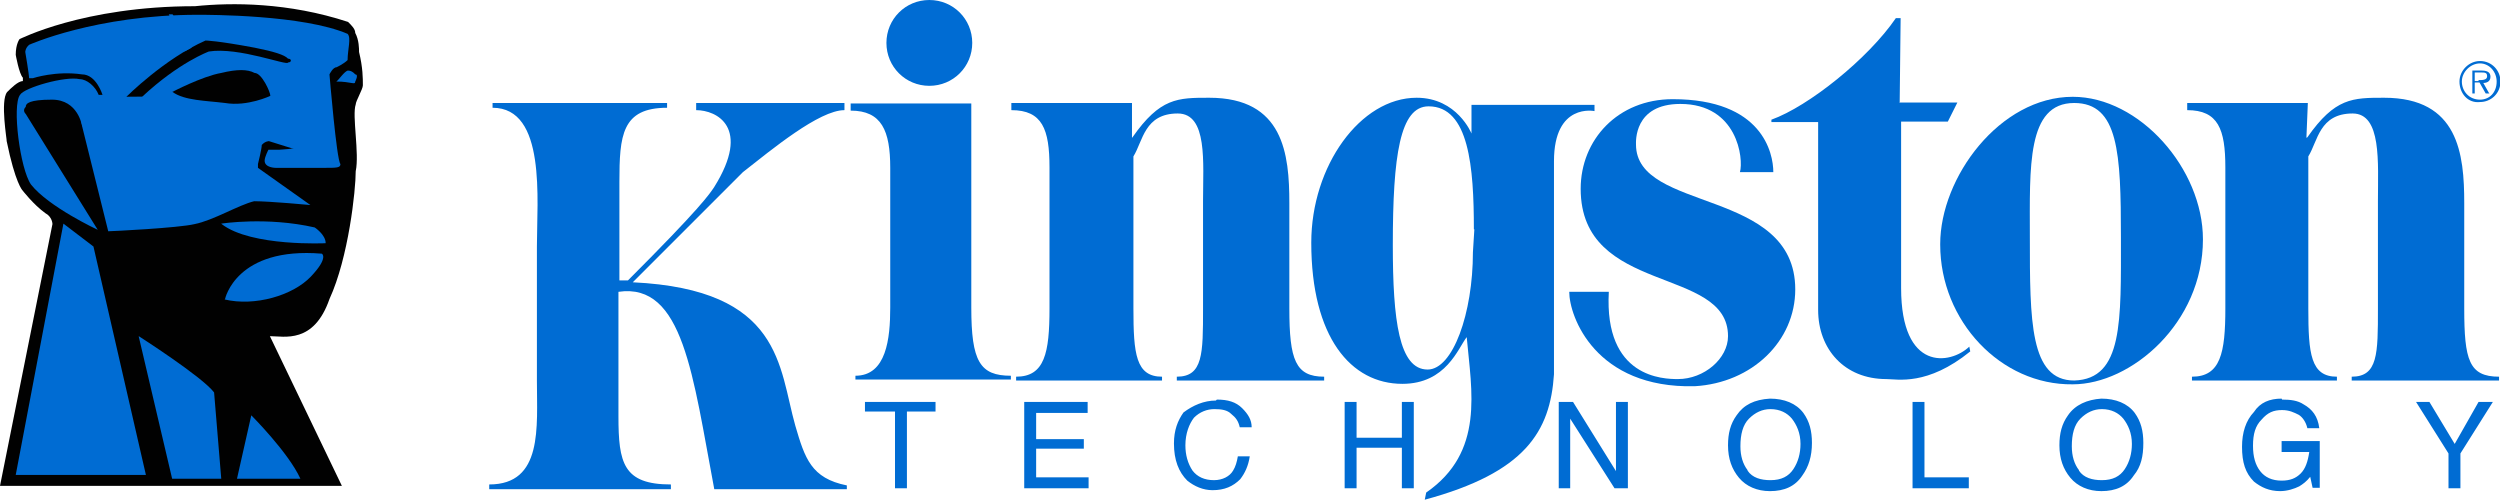
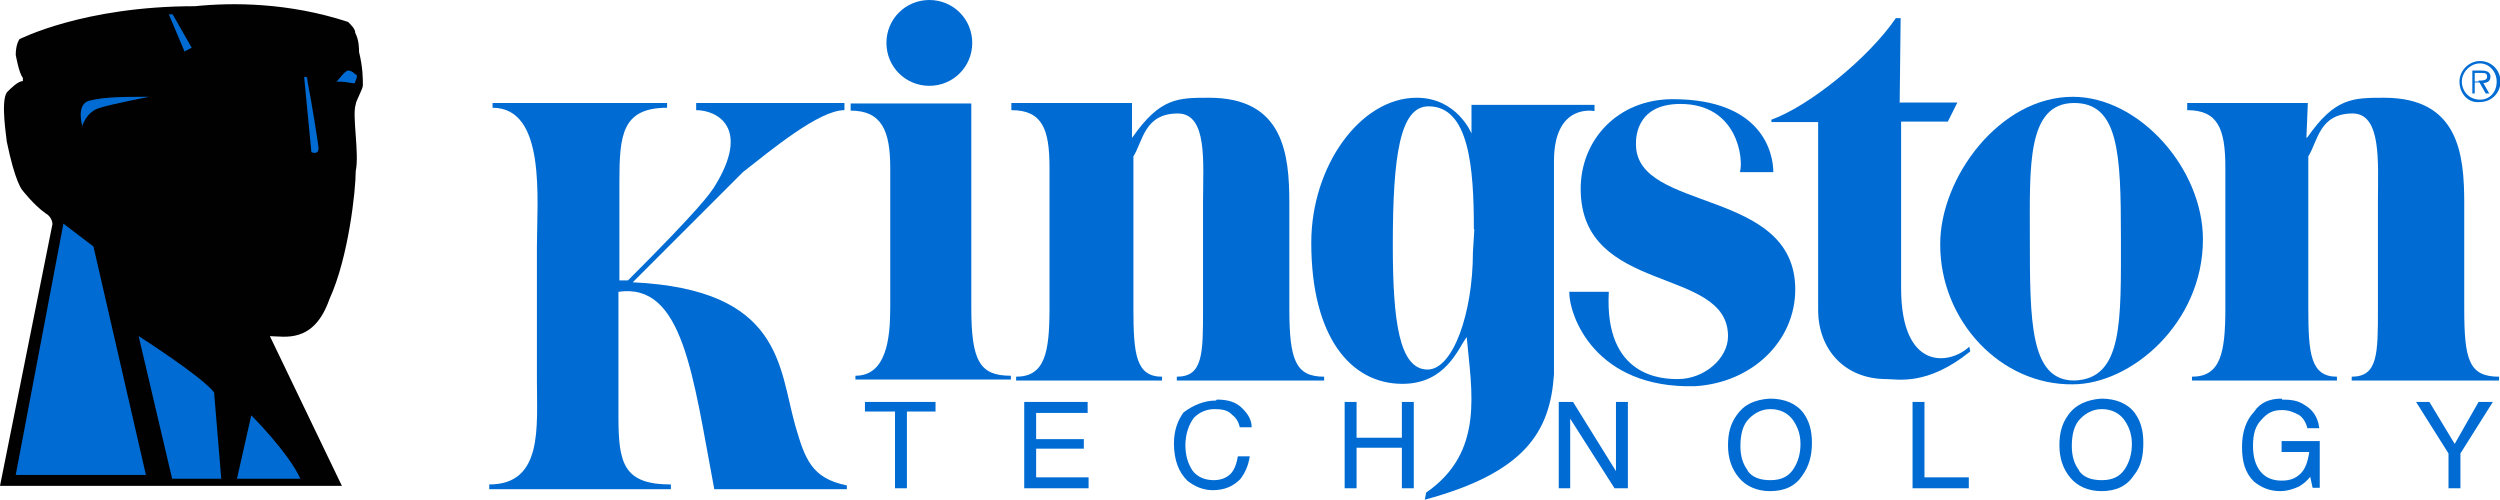
<svg xmlns="http://www.w3.org/2000/svg" id="Capa_2" data-name="Capa 2" viewBox="0 0 52.43 10.49">
  <defs>
    <style>
      .cls-1 {
        fill: #006cd3;
      }

      .cls-2 {
        fill: #010101;
      }
    </style>
  </defs>
  <g id="Capa_1-2" data-name="Capa 1">
    <g>
      <path class="cls-2" d="m.48,1.63c-.08-.08-.15-.48-.15-.48,0-.23.08-.33.08-.33C.4.83,1.73.13,4.09.13c.78-.08,1.96-.08,3.21.33.08.08.15.15.15.23.08.15.08.33.08.4.08.33.08.55.08.7,0,.08-.15.33-.15.4-.08.23.08,1.03,0,1.4,0,.4-.15,1.81-.55,2.68-.33.95-.95.78-1.25.78l1.51,3.14H0l1.1-5.49s0-.15-.15-.23c-.25-.18-.48-.48-.48-.48,0,0-.15-.15-.33-1.03C.15,2.96,0,2.11.15,1.93c.08-.08.23-.23.33-.23v-.08Z" />
-       <path class="cls-1" d="m6.12,3.11l-.48-.15s-.08,0-.15.08c0,.08-.08.4-.08.4v.08l1.1.78s-.85-.08-1.18-.08c-.33.08-.85.4-1.25.48-.33.08-1.73.15-1.81.15l-.55-2.21s-.08-.55-.63-.55c-.48,0-.55.08-.55.15-.08.08,0,.15,0,.15l1.51,2.43s-1.03-.48-1.4-.95c-.23-.33-.4-1.66-.23-1.88.08-.15.95-.4,1.25-.33.15,0,.33.15.4.33h.08s-.13-.43-.43-.43c-.55-.08-1.03.08-1.03.08h-.08c0-.08-.08-.55-.08-.55,0,0,0-.08.08-.15,0,0,1.4-.63,3.54-.63.23,0,2.21,0,3.14.4.08.08,0,.33,0,.55-.08.08-.23.15-.23.15-.08,0-.15.15-.15.15,0,0,.15,1.81.23,1.88,0,.08-.08.08-.33.08h-1.03s-.23,0-.23-.15c0-.08.08-.23.08-.23h.23s.43-.03.25-.03h0Zm-1.48,1.58s.95-.15,1.96.08c0,0,.23.15.23.33.03,0-1.56.08-2.18-.4h0Zm.08,1.58s.23-1.1,2.03-.95c0,0,.15.08-.23.48-.38.4-1.18.63-1.81.48Z" />
      <path class="cls-2" d="m4.31.85s.23,0,1.03.15c.4.08.63.15.7.23.08,0,.08.08,0,.08,0,.08-1.03-.33-1.66-.23,0,0-.63.23-1.4.95h-.33s.8-.8,1.66-1.18Z" />
      <path class="cls-2" d="m3.61,1.93s.63-.33,1.03-.4c.33-.08.55-.08.7,0,.15,0,.33.4.33.48,0,0-.48.23-.95.15-.4-.05-.85-.05-1.1-.23h0Z" />
      <path class="cls-1" d="m7.3,1.48q.08,0,.15.08c.08,0,0,.15,0,.15,0,.08-.08,0-.4,0,.03,0,.18-.23.25-.23ZM1.33,4.69l.63.48,1.1,4.79H.33l1-5.27Zm1.58,2.36s1.33.85,1.58,1.18l.15,1.81h-1.03l-.7-2.98h0Zm2.36,1.66s.78.78,1.03,1.33h-1.33l.3-1.33h0Z" />
      <path class="cls-1" d="m6.37,1.63s.08-.08.08.08c.08.4.23,1.33.23,1.4,0,.15-.15.08-.15.08l-.15-1.56ZM3.54.3h.08l.4.7-.15.08-.33-.78h0Zm-1.81,2.36s-.15-.48.15-.55c.33-.08.7-.08,1.25-.08,0,0-.78.15-1.03.23-.3.08-.38.4-.38.4h0Z" />
      <g>
        <path class="cls-1" d="m12.97,6.12v2.61c0,.98.1,1.43,1.1,1.43v.1h-3.81v-.1c1.13,0,1-1.2,1-2.18v-2.81c0-.98.2-2.91-.93-2.91v-.1h3.66v.1c-.95,0-1,.58-1,1.56v2.06h.18c1.53-1.53,1.71-1.81,1.81-1.96.78-1.25.05-1.61-.38-1.61v-.15h3.11v.15c-.53,0-1.53.83-2.13,1.3l-2.31,2.31c3.14.15,3.06,1.78,3.41,3.01.2.68.33,1.1,1.08,1.25v.08h-2.78c-.45-2.38-.65-4.34-2.01-4.14h0Zm7.4.33c0,1.13.18,1.43.83,1.43v.08h-3.26v-.08c.65,0,.73-.78.73-1.43v-2.93c0-.78-.18-1.2-.83-1.2v-.15h2.53v4.29h0ZM19.49,0c.5,0,.9.4.9.9,0,0,0,0,0,0,0,.5-.4.9-.9.9s-.9-.4-.9-.9c0-.5.4-.9.9-.9,0,0,0,0,0,0Zm4.26,2.88c.58-.83.95-.83,1.61-.83,1.56,0,1.68,1.18,1.68,2.21v2.21c0,1.08.13,1.43.73,1.43v.08h-3.09v-.08c.55,0,.55-.48.55-1.43v-2.26c0-.8.1-1.83-.53-1.83-.7,0-.73.58-.93.9v3.19c0,.95.05,1.43.6,1.43v.08h-3.06v-.08c.6,0,.7-.5.7-1.43v-2.96c0-.8-.15-1.2-.8-1.2v-.15h2.53v.73h0Zm16.1-.73h1.2l-.2.4h-.98v3.49c0,1.76,1.03,1.61,1.43,1.23l.02.1c-.9.73-1.53.58-1.76.58-.88,0-1.43-.63-1.43-1.45v-3.94h-.98v-.05c.78-.28,2.03-1.28,2.61-2.13h.1l-.02,1.78h0Z" />
        <path class="cls-1" d="m40.69,5.12c0-1.4,1.25-3.09,2.78-3.09,1.4,0,2.73,1.51,2.73,2.99,0,1.76-1.51,3.04-2.73,3.04-1.51.02-2.78-1.33-2.78-2.93Zm3.79-.15c0-1.76-.05-2.81-.98-2.81-1,0-.93,1.35-.93,2.81,0,1.76,0,3.01.93,3.01,1.03-.03.98-1.25.98-3.01Z" />
        <path class="cls-1" d="m48.39,2.88c.58-.83.95-.83,1.61-.83,1.56,0,1.68,1.18,1.68,2.21v2.21c0,1.08.1,1.43.73,1.43v.08h-3.09v-.08c.55,0,.55-.48.55-1.43v-2.26c0-.8.08-1.83-.53-1.83-.7,0-.73.58-.93.9v3.19c0,.95.05,1.43.6,1.43v.08h-3.04v-.08c.6,0,.7-.5.7-1.43v-2.96c0-.8-.15-1.2-.8-1.2v-.15h2.53l-.03.73Zm-17.63,4.19c-.18.23-.43.98-1.35.98-1.08,0-1.91-.98-1.91-2.96,0-1.61,1.03-3.04,2.21-3.04.85,0,1.15.75,1.15.75v-.6h2.58v.13s-.85-.18-.85,1.05v4.47c-.08,1.2-.6,2.06-2.71,2.63l.03-.15c1.23-.85.95-2.13.85-3.26h0Zm.15-2.26c0-1.3-.1-2.58-.95-2.58-.6,0-.75,1.03-.75,2.91,0,1.58.13,2.61.73,2.61.53,0,.95-1.18.95-2.46l.03-.48Z" />
-         <path class="cls-1" d="m32.91,6.12h.83c-.1,1.81,1.15,1.83,1.45,1.83.55,0,1.05-.43,1.05-.9,0-1.48-3.09-.85-3.09-3.09,0-1.03.78-1.88,1.93-1.88,1.88,0,2.11,1.13,2.11,1.53h-.7c.08-.28-.05-1.43-1.25-1.43-.98,0-.93.8-.93.85,0,1.43,3.34.9,3.34,3.04,0,1.08-.9,1.96-2.11,2.03-2.08.05-2.63-1.46-2.63-1.98h0Zm-14.77,2.31h1.48v.2h-.6v1.61h-.25v-1.61h-.63v-.2Zm3.34,1.81v-1.81h1.33v.23h-1.08v.55h1v.2h-1v.6h1.1v.23h-1.35Zm4.04-1.86c.23,0,.4.05.53.18s.2.25.2.4h-.25c-.03-.13-.08-.2-.18-.28-.08-.08-.2-.1-.35-.1-.16,0-.31.06-.43.18-.1.13-.18.33-.18.58,0,.2.05.38.15.53.1.13.25.2.45.2.18,0,.33-.08.4-.2.05-.08.08-.18.1-.3h.25c-.03.2-.1.35-.2.48-.15.15-.33.23-.58.23-.2,0-.38-.08-.53-.2-.18-.18-.28-.43-.28-.78,0-.28.08-.48.2-.65.2-.15.43-.25.68-.25h0Zm2.68,1.86v-1.81h.25v.75h.95v-.75h.25v1.81h-.25v-.85h-.95v.85h-.25Zm4.49,0v-1.81h.3l.9,1.45v-1.45h.25v1.81h-.28l-.93-1.46v1.46h-.25Zm3.96-.38c-.1-.13-.15-.3-.15-.5,0-.25.05-.45.18-.58.13-.13.28-.2.45-.2.2,0,.35.08.45.2.1.13.18.3.18.53,0,.2-.05.38-.15.53-.1.15-.25.23-.48.23-.2,0-.38-.05-.48-.2h0Zm-.23-1.15c-.13.18-.18.38-.18.63,0,.28.08.5.23.68.15.18.38.28.65.28.3,0,.53-.1.68-.33.13-.18.2-.4.2-.68,0-.25-.05-.45-.18-.63-.15-.2-.4-.3-.7-.3-.33.02-.55.13-.7.35h0Zm3.69,1.53v-1.81h.25v1.58h.93v.23h-1.18Zm3.49-.38c-.1-.13-.15-.3-.15-.5,0-.25.05-.45.18-.58s.28-.2.45-.2c.2,0,.35.08.45.2.1.13.18.3.18.53,0,.2-.05.38-.15.53-.1.15-.25.23-.48.23-.2,0-.38-.05-.48-.2h0Zm-.23-1.15c-.13.18-.18.38-.18.63,0,.28.08.5.23.68.15.18.38.28.65.28.3,0,.53-.1.68-.33.15-.18.2-.4.2-.68,0-.25-.05-.45-.18-.63-.15-.2-.4-.3-.7-.3-.3.02-.55.13-.7.35h0Zm4.49-.33c.18,0,.33.02.45.1.18.1.3.25.33.5h-.25c-.03-.13-.1-.23-.18-.28-.1-.05-.2-.1-.35-.1-.18,0-.3.05-.43.2-.13.13-.18.3-.18.55,0,.23.05.4.15.53.1.13.25.2.45.2.18,0,.3-.05.4-.15.1-.1.15-.25.18-.45h-.58v-.23h.8v.98h-.15l-.05-.23c-.08.1-.15.15-.23.2-.1.05-.25.1-.4.1-.23,0-.4-.08-.55-.2-.18-.18-.25-.4-.25-.73,0-.3.08-.55.25-.73.13-.2.33-.28.58-.28Zm3.49,1.13l-.68-1.08h.28l.53.88.5-.88h.3l-.68,1.08v.73h-.25v-.73Zm.23-7.8c0-.23.2-.43.43-.43.25,0,.43.2.43.43,0,.25-.2.43-.43.43-.25.03-.43-.18-.43-.43Zm.78,0c0-.2-.15-.38-.35-.38s-.38.18-.38.38.15.38.38.38c.2,0,.35-.15.35-.38Zm-.15.25h-.08l-.13-.23h-.1v.23h-.05v-.48h.2c.13,0,.18.05.18.13,0,.1-.08.13-.15.13l.13.23Zm-.23-.28c.08,0,.18,0,.18-.08s-.05-.08-.13-.08h-.13v.18h.08v-.03Z" />
+         <path class="cls-1" d="m32.91,6.12h.83c-.1,1.81,1.15,1.83,1.45,1.83.55,0,1.05-.43,1.05-.9,0-1.48-3.09-.85-3.09-3.09,0-1.03.78-1.88,1.93-1.88,1.88,0,2.11,1.13,2.11,1.53h-.7c.08-.28-.05-1.43-1.25-1.43-.98,0-.93.8-.93.85,0,1.43,3.34.9,3.34,3.04,0,1.08-.9,1.96-2.11,2.03-2.08.05-2.63-1.46-2.63-1.98h0Zm-14.77,2.31h1.48v.2h-.6v1.61h-.25v-1.61h-.63v-.2Zm3.34,1.81v-1.81h1.33v.23h-1.08v.55h1v.2h-1v.6h1.1v.23h-1.35Zm4.04-1.86c.23,0,.4.05.53.18s.2.25.2.4h-.25c-.03-.13-.08-.2-.18-.28-.08-.08-.2-.1-.35-.1-.16,0-.31.06-.43.18-.1.13-.18.33-.18.58,0,.2.05.38.15.53.1.13.25.2.45.2.18,0,.33-.08.4-.2.05-.08.08-.18.1-.3h.25c-.03.2-.1.35-.2.48-.15.15-.33.23-.58.23-.2,0-.38-.08-.53-.2-.18-.18-.28-.43-.28-.78,0-.28.08-.48.2-.65.2-.15.43-.25.68-.25h0Zm2.68,1.86v-1.81h.25v.75h.95v-.75h.25v1.81h-.25v-.85h-.95v.85h-.25Zm4.49,0v-1.81h.3l.9,1.45v-1.45h.25v1.81h-.28l-.93-1.46v1.46h-.25Zm3.96-.38c-.1-.13-.15-.3-.15-.5,0-.25.05-.45.18-.58.13-.13.28-.2.45-.2.2,0,.35.08.45.2.1.13.18.3.18.53,0,.2-.05.38-.15.53-.1.15-.25.23-.48.23-.2,0-.38-.05-.48-.2h0Zm-.23-1.15c-.13.18-.18.38-.18.63,0,.28.08.5.23.68.15.18.38.28.65.28.3,0,.53-.1.68-.33.13-.18.2-.4.2-.68,0-.25-.05-.45-.18-.63-.15-.2-.4-.3-.7-.3-.33.02-.55.13-.7.35h0Zm3.69,1.53v-1.81h.25v1.58h.93v.23h-1.18Zm3.49-.38c-.1-.13-.15-.3-.15-.5,0-.25.05-.45.18-.58s.28-.2.45-.2c.2,0,.35.08.45.2.1.13.18.3.18.53,0,.2-.05.38-.15.53-.1.15-.25.23-.48.23-.2,0-.38-.05-.48-.2h0Zm-.23-1.15c-.13.18-.18.38-.18.63,0,.28.08.5.23.68.15.18.38.28.65.28.3,0,.53-.1.68-.33.15-.18.2-.4.2-.68,0-.25-.05-.45-.18-.63-.15-.2-.4-.3-.7-.3-.3.02-.55.13-.7.35h0Zm4.49-.33c.18,0,.33.02.45.1.18.1.3.25.33.5h-.25c-.03-.13-.1-.23-.18-.28-.1-.05-.2-.1-.35-.1-.18,0-.3.05-.43.2-.13.13-.18.3-.18.55,0,.23.05.4.15.53.1.13.25.2.45.2.18,0,.3-.05.4-.15.1-.1.15-.25.18-.45h-.58v-.23h.8v.98h-.15l-.05-.23c-.08.1-.15.15-.23.2-.1.05-.25.1-.4.1-.23,0-.4-.08-.55-.2-.18-.18-.25-.4-.25-.73,0-.3.08-.55.25-.73.13-.2.33-.28.58-.28Zm3.49,1.13l-.68-1.08h.28l.53.88.5-.88h.3l-.68,1.08v.73h-.25v-.73Zm.23-7.8c0-.23.2-.43.43-.43.25,0,.43.2.43.43,0,.25-.2.43-.43.43-.25.03-.43-.18-.43-.43Zm.78,0c0-.2-.15-.38-.35-.38s-.38.18-.38.38.15.38.38.38c.2,0,.35-.15.35-.38Zm-.15.25h-.08l-.13-.23h-.1v.23h-.05v-.48h.2c.13,0,.18.05.18.13,0,.1-.08.13-.15.13l.13.23m-.23-.28c.08,0,.18,0,.18-.08s-.05-.08-.13-.08h-.13v.18h.08v-.03Z" />
      </g>
    </g>
  </g>
</svg>